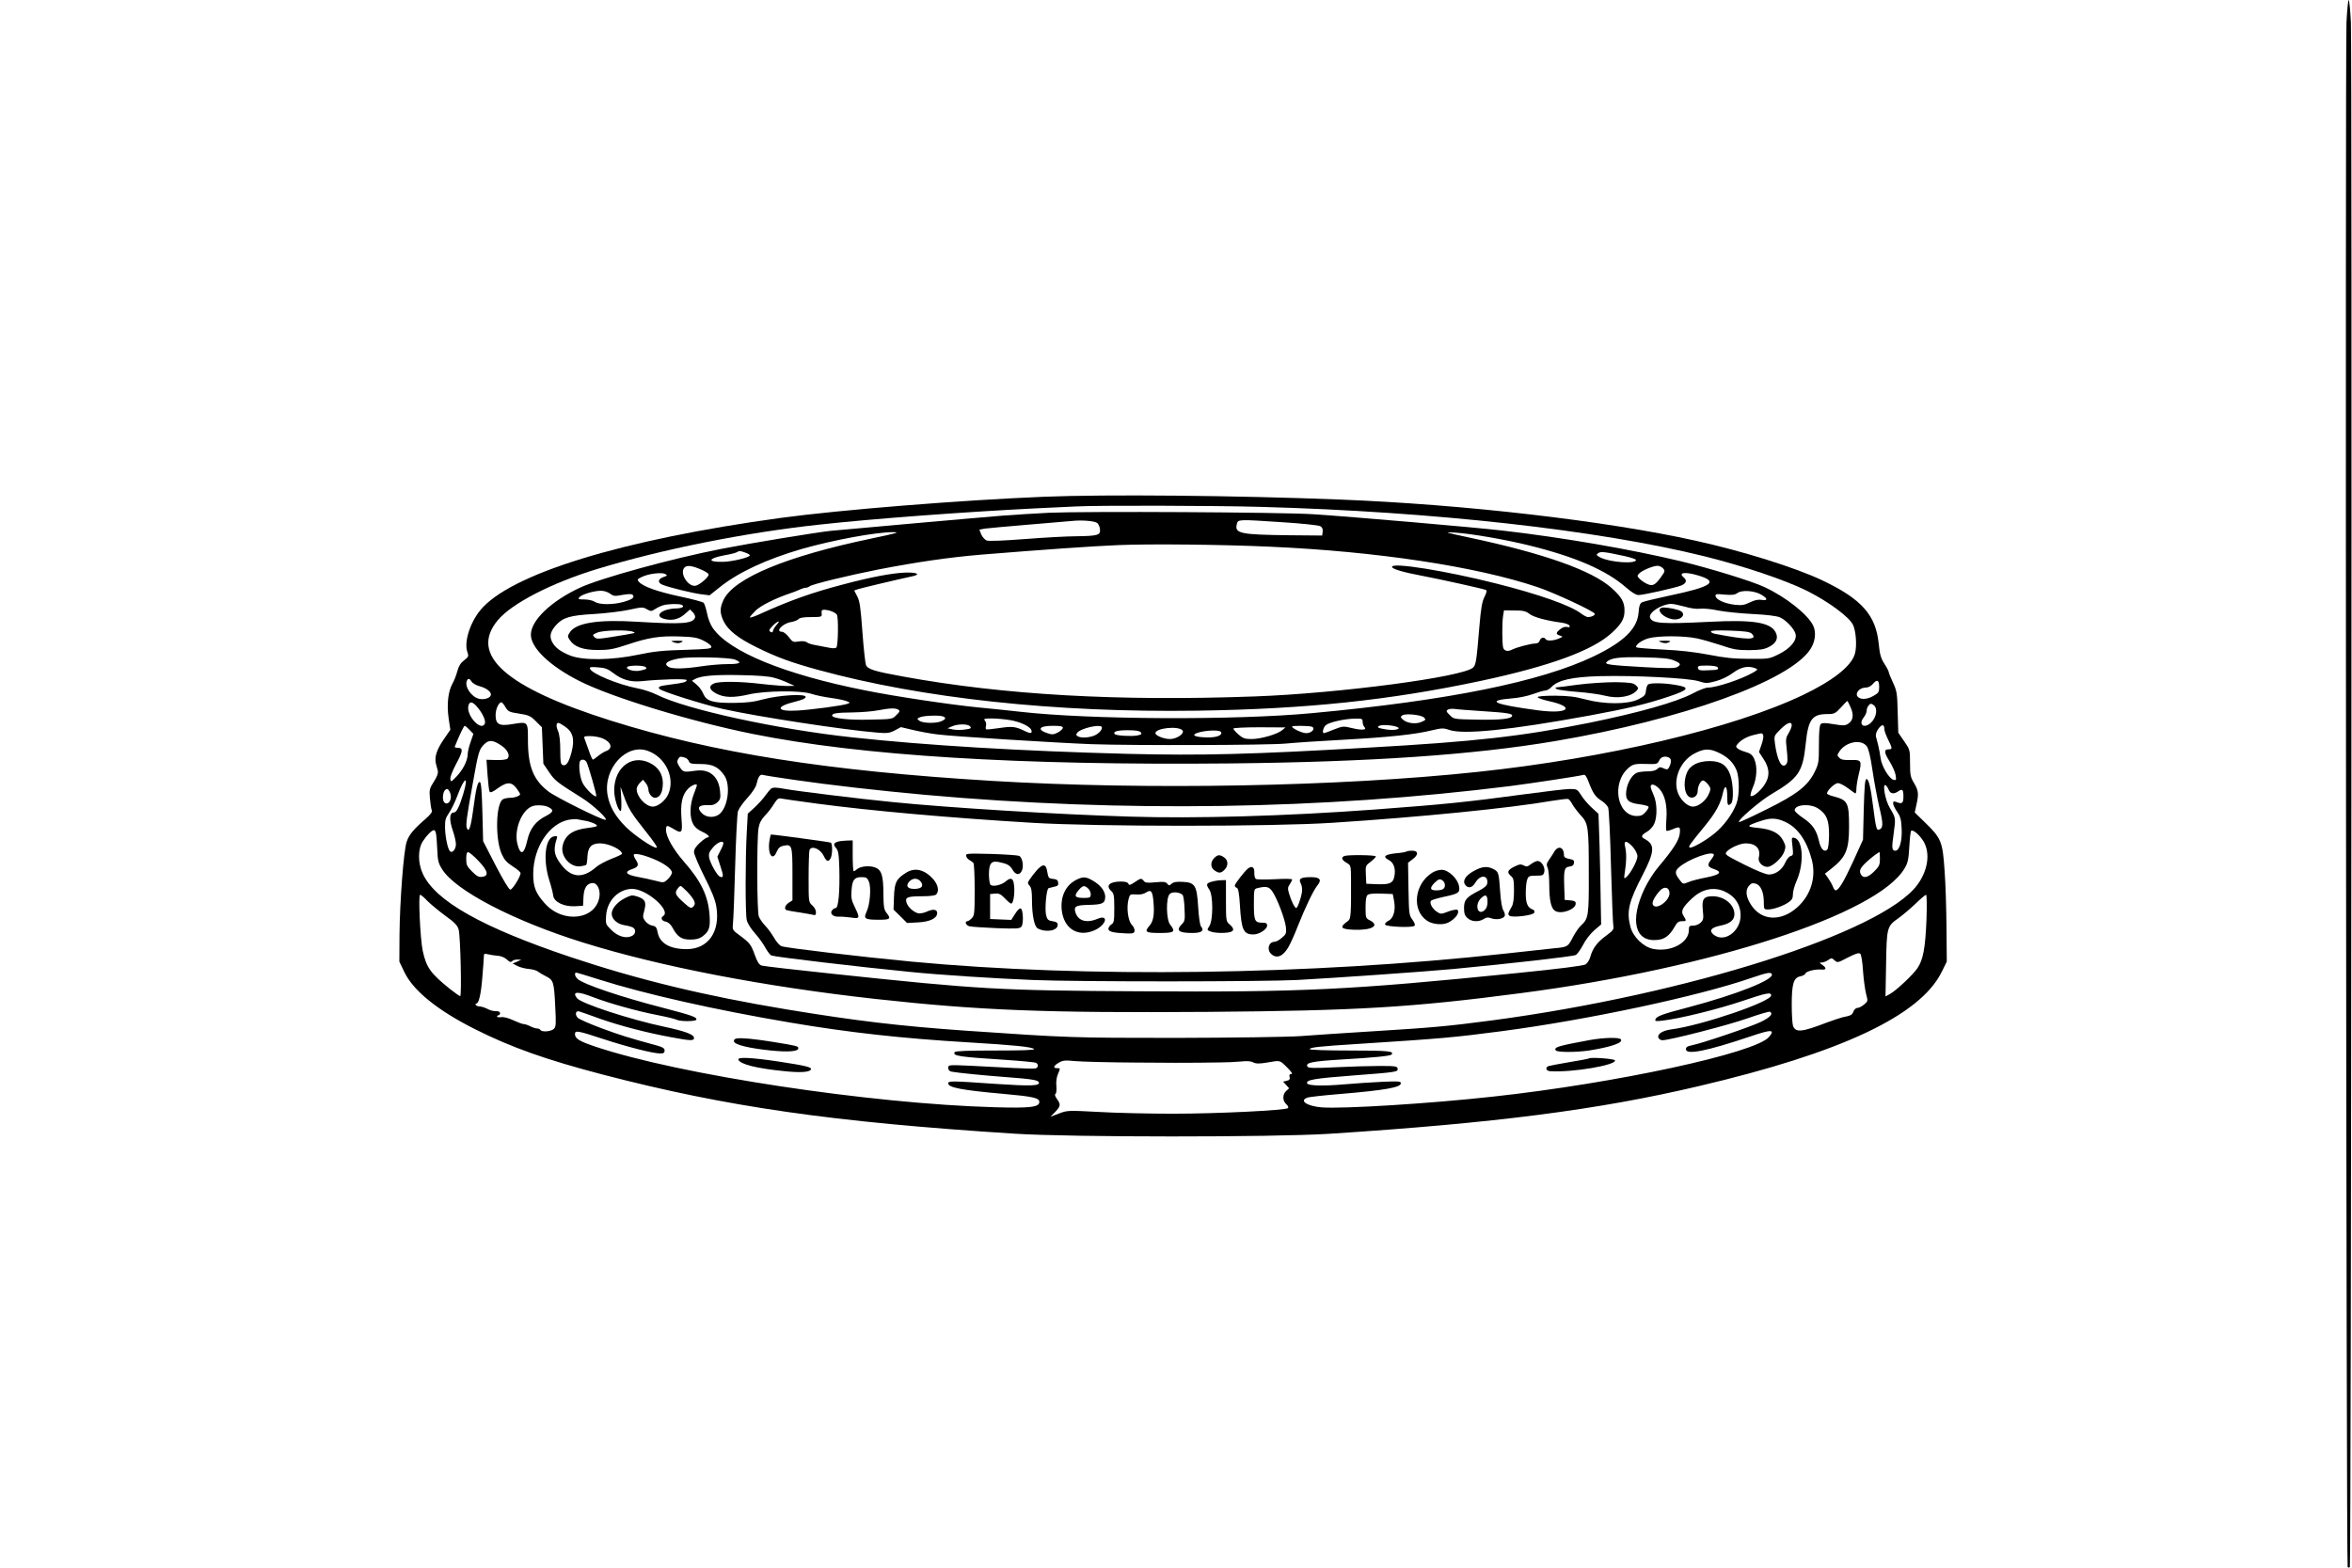
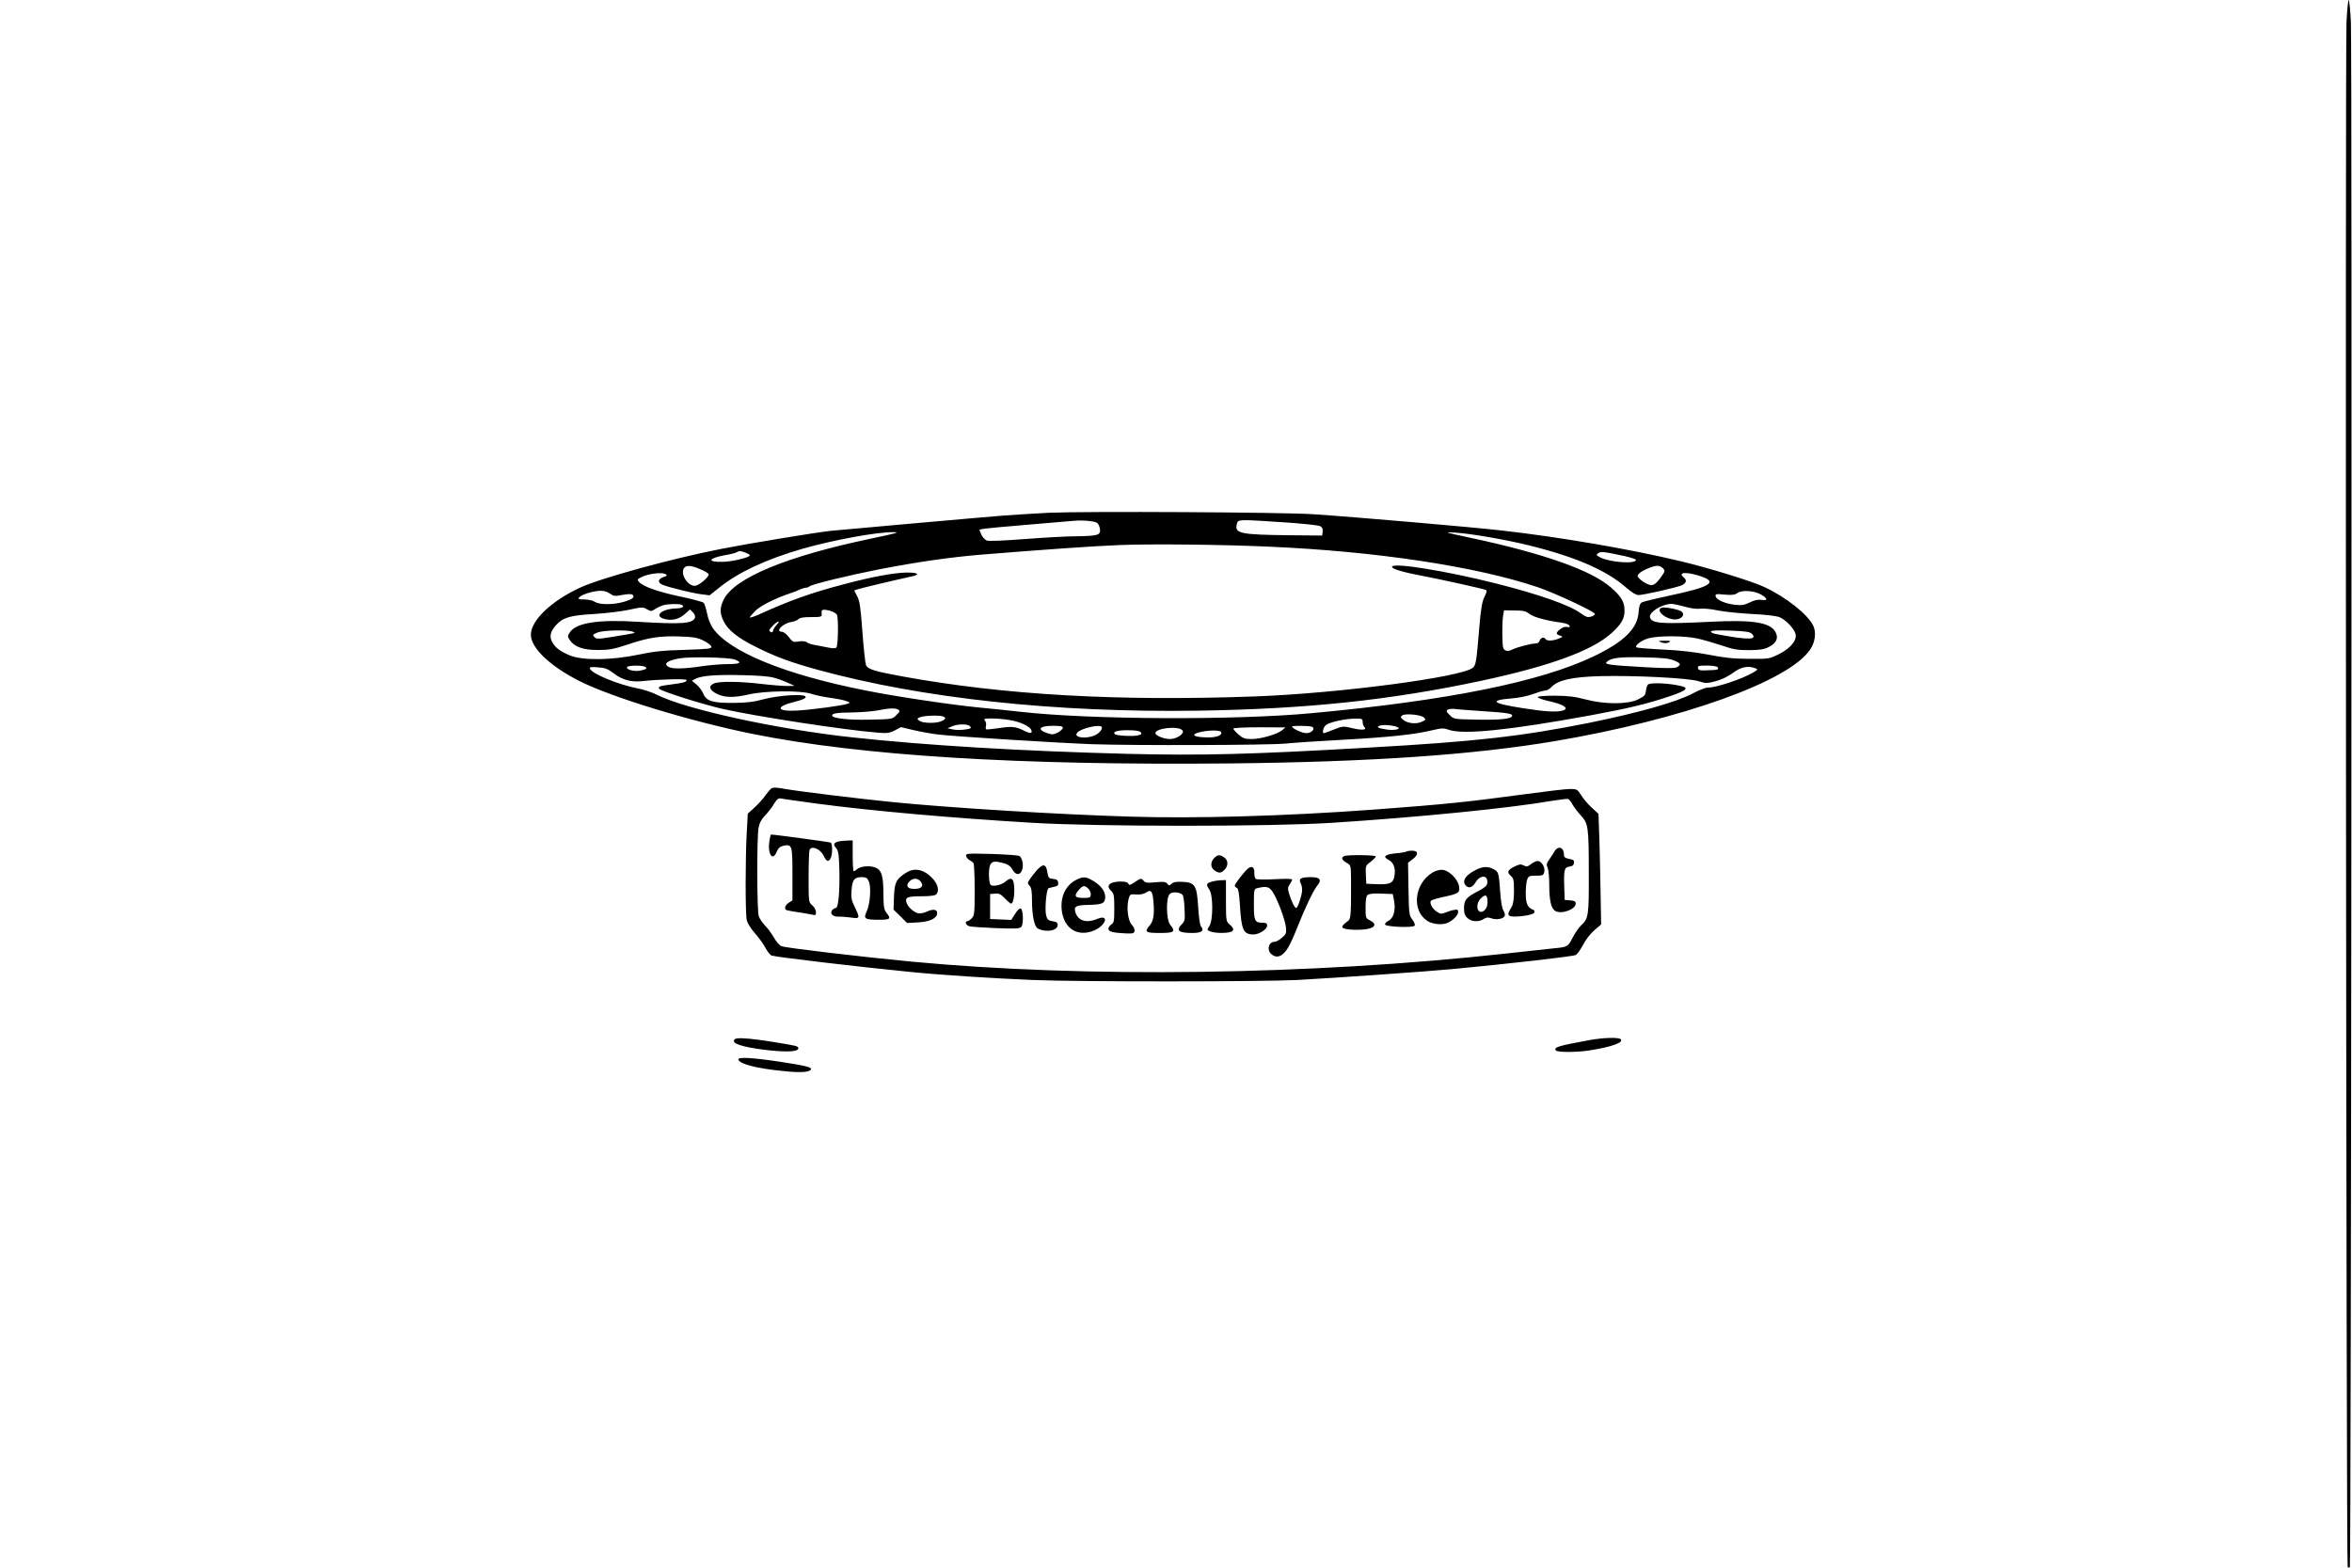
<svg xmlns="http://www.w3.org/2000/svg" version="1.0" width="1200pt" height="800pt" viewBox="0 0 1600 1067" preserveAspectRatio="xMidYMid meet">
  <g transform="translate(0,1067) scale(0.1,-0.1)" fill="#000000" stroke="none">
    <path d="M15965 10518 c-9 -210 -2 -10505 8 -10514 4 -4 10 -4 15 0 9 9 16 10304 7 10514 -4 83 -11 152 -15 152 -4 0 -11 -69 -15 -152z" />
-     <path d="M7102 7289 c-567 -23 -1387 -89 -1792 -144 -1082 -148 -1842 -382 -2044 -628 -71 -87 -112 -218 -88 -285 10 -28 8 -33 -22 -56 -23 -17 -37 -39 -46 -73 -7 -26 -21 -64 -32 -83 -31 -54 -41 -142 -28 -236 l12 -81 -46 -67 c-47 -69 -63 -118 -52 -164 4 -15 10 -37 13 -49 3 -15 -5 -39 -27 -73 -30 -47 -32 -56 -27 -113 3 -34 8 -70 12 -80 6 -13 -5 -28 -41 -60 -82 -71 -113 -108 -129 -156 -21 -61 -47 -408 -49 -636 l-1 -180 33 -69 c61 -129 227 -263 486 -393 243 -122 483 -207 866 -307 845 -220 1561 -323 2800 -402 384 -25 1757 -25 2140 -1 1132 73 1832 163 2515 324 973 228 1510 481 1656 779 l34 69 -2 230 c-1 126 -6 302 -13 390 -13 195 -23 220 -129 323 l-74 72 11 51 c17 74 15 97 -15 148 -25 41 -28 55 -28 137 0 90 -1 92 -40 149 l-40 58 -4 140 c-3 129 -6 145 -32 201 -16 34 -29 66 -29 72 0 5 -13 31 -30 57 -24 38 -31 64 -38 135 -20 196 -115 304 -384 432 -183 87 -541 199 -863 270 -613 136 -1576 247 -2420 280 -705 28 -1594 36 -2013 19z m1478 -69 c1170 -32 2291 -157 3015 -336 266 -66 552 -162 700 -236 145 -73 282 -174 311 -229 21 -41 29 -145 14 -198 -22 -83 -148 -183 -353 -281 -472 -226 -1337 -431 -2217 -524 -938 -100 -2255 -124 -3300 -61 -1125 68 -1896 190 -2595 410 -718 226 -968 448 -769 685 96 114 365 252 671 346 447 136 1008 248 1513 303 372 41 981 86 1475 111 121 6 245 12 275 13 145 8 944 6 1260 -3z m-5373 -1190 c7 -10 30 -24 52 -30 51 -13 86 -42 78 -63 -7 -20 -48 -31 -80 -23 -51 12 -99 82 -83 121 7 20 19 19 33 -5z m9578 -36 c0 -34 -4 -41 -40 -61 -45 -26 -93 -26 -109 -1 -14 24 18 58 56 58 18 0 36 9 50 25 29 34 43 27 43 -21z m-194 -139 c23 -52 17 -89 -17 -111 -20 -13 -33 -14 -98 -3 -61 10 -79 10 -89 0 -8 -8 -12 -51 -12 -139 0 -119 -2 -131 -28 -184 -47 -96 -120 -154 -329 -257 -100 -50 -184 -89 -187 -86 -11 12 141 142 221 190 185 109 213 150 233 341 17 168 43 204 149 204 46 0 53 4 90 44 23 25 42 45 44 45 2 1 12 -19 23 -44z m-9346 3 c37 -43 59 -93 52 -112 -23 -59 -129 55 -112 121 8 32 28 29 60 -9z m192 -1 c18 -30 26 -34 93 -44 66 -10 78 -16 114 -52 l41 -41 5 -124 5 -124 40 -59 c39 -57 52 -67 221 -173 76 -47 185 -149 161 -150 -27 0 -336 153 -389 194 -101 78 -138 170 -138 348 0 128 1 127 -103 110 -92 -16 -117 -3 -117 61 0 40 21 87 40 87 4 0 17 -15 27 -33z m9309 15 c31 -21 22 -84 -17 -121 -46 -43 -88 -14 -50 35 12 15 21 36 21 48 0 20 17 46 30 46 3 0 10 -4 16 -8z m-8904 -147 c55 -37 67 -87 45 -174 -19 -72 -37 -97 -61 -88 -13 5 -16 24 -16 100 0 62 -5 107 -15 131 -15 34 -13 56 3 56 4 0 24 -11 44 -25z m8348 8 c0 -10 -10 -34 -21 -53 -19 -30 -21 -43 -14 -100 9 -84 8 -101 -5 -114 -29 -29 -59 31 -74 142 -7 54 -7 54 37 98 46 46 77 57 77 27z m630 -25 c0 -11 11 -42 25 -70 30 -60 31 -68 6 -68 -35 0 -34 -20 4 -81 20 -32 39 -75 42 -95 5 -32 4 -36 -13 -32 -29 5 -82 92 -89 146 -3 26 -11 65 -16 87 -6 22 -13 50 -16 62 -3 14 3 34 17 53 23 32 40 32 40 -2z m-9628 -5 l27 -28 -19 -55 c-11 -30 -20 -68 -20 -85 -1 -43 -32 -104 -76 -150 -36 -38 -39 -39 -42 -17 -2 13 14 54 37 98 49 90 52 114 15 114 -14 0 -24 4 -22 8 33 82 62 142 68 142 3 0 18 -12 32 -27z m8804 -38 c3 -8 -2 -37 -12 -64 l-17 -49 31 -48 c44 -65 44 -124 2 -182 -31 -43 -73 -76 -89 -70 -5 1 1 28 14 58 29 65 32 147 9 196 -12 26 -26 37 -58 46 -22 6 -47 17 -55 24 -13 12 -12 16 5 35 24 26 62 47 111 58 53 13 53 13 59 -4z m-7899 -20 c60 -25 73 -68 27 -86 -15 -5 -40 -21 -56 -34 -16 -14 -33 -25 -36 -25 -4 0 -17 28 -28 63 -12 34 -25 70 -29 80 -6 15 -1 17 39 17 26 0 63 -7 83 -15z m-684 -52 c40 -28 57 -67 38 -86 -7 -7 -38 -11 -77 -10 l-66 2 7 -102 c4 -56 10 -108 14 -115 5 -9 21 -3 56 23 69 49 99 45 139 -17 17 -26 17 -27 -3 -37 -11 -6 -34 -11 -51 -11 -17 0 -40 -4 -50 -10 -48 -26 -54 -266 -10 -369 19 -43 34 -60 77 -88 29 -18 53 -39 53 -46 -1 -24 -55 -112 -70 -112 -9 0 -47 63 -100 165 l-85 165 -5 199 c-4 142 -8 201 -17 203 -15 5 -26 -41 -46 -191 -16 -119 -30 -157 -43 -121 -8 20 -1 74 41 305 38 215 43 229 76 263 34 34 61 32 122 -10z m9288 -3 c12 -17 25 -71 38 -160 11 -75 32 -189 47 -254 28 -116 27 -143 -3 -153 -16 -6 -21 17 -38 148 -18 144 -32 202 -48 196 -9 -2 -13 -62 -17 -208 l-5 -204 -68 -150 c-64 -139 -98 -195 -119 -195 -5 0 -13 12 -18 26 -6 15 -20 40 -32 57 l-22 31 39 30 c104 81 125 131 125 290 0 164 -9 181 -107 206 -24 6 -43 15 -43 20 0 20 53 70 74 70 13 0 44 -16 69 -35 25 -19 48 -35 51 -35 3 0 6 14 6 31 0 17 7 62 16 99 23 93 19 100 -55 97 -45 -1 -64 2 -77 15 -16 16 -16 18 0 43 44 67 150 87 187 35z m-8294 -31 c120 -44 185 -182 139 -292 -18 -44 -71 -87 -105 -87 -49 0 -111 66 -111 120 0 11 10 30 22 42 l21 21 19 -23 c10 -12 18 -33 18 -45 0 -25 24 -55 44 -55 29 0 49 28 53 77 7 64 -17 116 -66 148 -128 83 -264 -8 -264 -175 0 -54 27 -140 44 -140 5 0 6 37 4 83 l-5 82 24 -66 c28 -79 52 -118 140 -228 69 -87 92 -121 80 -121 -26 0 -150 85 -205 139 -74 73 -113 141 -127 219 -32 180 129 356 275 301z m7288 -13 c59 -28 98 -66 119 -118 21 -50 21 -175 -1 -230 -27 -70 -86 -150 -148 -200 -65 -53 -160 -106 -171 -96 -7 8 2 21 106 148 72 88 106 150 121 221 14 65 31 51 30 -25 0 -57 5 -66 27 -44 18 18 14 135 -6 193 -23 67 -65 95 -140 95 -79 0 -136 -29 -156 -81 -29 -71 -14 -159 27 -167 25 -5 47 16 47 44 0 35 22 75 38 72 8 -2 24 -15 34 -29 18 -24 18 -29 5 -60 -19 -47 -71 -89 -109 -89 -40 0 -93 53 -107 107 -26 94 27 208 118 255 65 34 101 35 166 4z m-7038 -32 c12 -3 25 -15 28 -25 6 -16 17 -19 79 -19 83 0 123 -20 163 -79 45 -67 23 -222 -38 -265 -35 -24 -85 -20 -114 8 -41 41 -23 60 52 56 21 -1 39 6 54 21 19 19 21 29 16 77 -10 97 -71 149 -162 137 -87 -12 -88 -11 -112 24 -17 25 -20 38 -12 52 11 21 14 22 46 13z m6702 -3 c14 -9 10 -42 -7 -69 -7 -10 -14 -11 -35 -1 -21 10 -29 9 -42 -5 -11 -10 -33 -16 -65 -16 -27 0 -60 -4 -73 -9 -33 -13 -66 -68 -73 -124 -8 -60 13 -82 90 -91 30 -4 58 -11 61 -16 3 -5 -5 -21 -19 -36 -17 -21 -32 -28 -60 -28 -136 0 -175 227 -56 328 32 27 44 29 141 26 50 -1 56 1 67 24 12 27 44 34 71 17z m-7370 -28 c13 -26 71 -227 66 -232 -11 -10 -75 53 -94 92 -20 42 -29 135 -14 150 12 12 32 7 42 -10z m1421 -122 c234 -34 565 -72 885 -101 1346 -121 2700 -100 3980 60 160 21 465 67 497 76 12 4 21 -9 37 -51 28 -74 46 -100 88 -126 19 -12 39 -33 44 -46 5 -14 14 -194 19 -401 6 -208 13 -389 16 -404 5 -23 -2 -32 -51 -68 -61 -45 -89 -84 -106 -143 -5 -20 -20 -43 -32 -51 -14 -9 -179 -30 -477 -60 -1126 -114 -1451 -130 -2555 -123 -955 5 -1092 13 -2080 118 -258 27 -481 53 -494 57 -17 5 -29 23 -46 69 -27 75 -34 84 -102 135 -51 37 -52 39 -48 81 3 23 10 197 15 387 5 190 14 360 19 378 6 18 35 60 65 92 32 35 57 73 61 92 11 50 24 70 43 64 9 -3 109 -19 222 -35z m-2260 -94 c-27 -89 -46 -127 -64 -127 -31 0 -33 -50 -6 -127 11 -32 20 -72 20 -89 0 -32 -22 -60 -38 -50 -16 10 -34 92 -36 159 -1 55 3 69 27 104 16 23 41 75 57 117 49 132 79 142 40 13z m1590 58 c0 -2 -10 -30 -22 -62 -27 -71 -29 -155 -4 -201 11 -22 33 -40 62 -53 40 -18 59 -39 34 -39 -5 0 -28 -16 -50 -36 -27 -25 -40 -45 -40 -63 0 -14 31 -89 70 -166 51 -101 74 -158 82 -205 28 -171 -55 -290 -202 -290 -114 0 -183 40 -197 113 -7 36 -13 43 -37 47 -16 3 -37 16 -48 31 -17 23 -18 30 -6 72 15 58 6 77 -47 95 -34 11 -43 10 -81 -9 -54 -26 -94 -72 -94 -108 0 -36 37 -70 86 -78 21 -3 47 -10 57 -15 25 -13 21 -47 -7 -59 -40 -19 -95 -2 -139 42 -38 38 -39 40 -35 98 7 102 85 181 178 181 98 0 268 -149 210 -185 -19 -12 -10 -33 18 -38 18 -4 33 -18 46 -41 33 -62 61 -81 121 -81 39 0 61 6 82 21 46 34 55 60 49 145 -9 130 -57 231 -174 364 -72 82 -122 170 -122 214 0 36 4 37 48 11 60 -37 65 -31 57 68 -8 105 5 163 45 204 24 24 60 38 60 23z m6550 -25 c37 -40 54 -114 47 -206 -3 -40 -3 -75 0 -78 3 -3 21 1 40 9 52 22 56 20 51 -29 -6 -47 -43 -105 -149 -231 -28 -33 -68 -96 -89 -140 -105 -219 -68 -370 88 -352 49 5 82 31 115 89 16 30 27 38 49 38 33 0 33 2 12 36 -21 32 -9 57 57 119 67 63 143 80 217 50 74 -32 114 -90 114 -166 0 -108 -111 -188 -183 -131 -34 28 -19 49 46 62 65 13 95 38 95 78 0 65 -69 122 -148 122 -62 0 -75 -20 -67 -96 6 -55 4 -65 -14 -83 -12 -12 -34 -21 -51 -21 -27 0 -30 -3 -30 -30 0 -88 -125 -153 -245 -128 -66 14 -136 83 -153 151 -27 104 -11 170 83 351 83 161 86 208 14 246 -27 15 -24 25 16 49 21 12 42 36 50 56 21 49 19 141 -5 194 -11 24 -20 49 -20 57 0 24 31 16 60 -16z m1560 -6 c11 -27 36 -31 66 -9 27 18 34 11 34 -36 0 -45 -9 -53 -44 -39 -22 8 -26 7 -26 -8 0 -10 12 -35 27 -57 23 -33 28 -53 31 -116 4 -83 -15 -149 -43 -149 -24 0 -26 17 -11 120 14 103 14 103 -27 172 -31 51 -52 168 -28 154 7 -5 16 -19 21 -32z m-9789 -21 c13 -35 -3 -76 -29 -71 -33 6 -24 98 9 98 5 0 14 -12 20 -27z m668 -96 c40 -20 35 -34 -17 -61 -69 -35 -108 -85 -126 -164 -22 -98 -46 -108 -67 -29 -26 96 27 233 101 260 27 10 85 7 109 -6z m8641 -10 c58 -38 74 -79 74 -180 -1 -54 -5 -92 -13 -100 -20 -20 -44 5 -56 60 -17 74 -44 113 -108 156 -31 21 -57 44 -57 52 0 40 107 48 160 12z m-8397 -82 c45 -7 87 -25 87 -36 0 -4 -28 -10 -62 -14 -104 -12 -156 -49 -172 -122 -16 -71 53 -149 123 -139 18 3 36 7 38 10 3 3 7 29 8 58 4 64 28 88 86 88 58 0 149 -43 149 -71 0 -4 -32 -19 -71 -34 -39 -15 -85 -40 -103 -55 -99 -87 -181 -75 -256 38 -32 48 -36 86 -15 150 7 21 5 23 -16 20 -61 -8 -78 -155 -35 -295 14 -43 26 -91 28 -108 4 -43 72 -77 148 -73 l55 3 3 60 c3 63 24 94 64 95 29 0 51 -45 45 -90 -21 -159 -245 -190 -371 -50 -64 71 -81 115 -80 205 2 180 109 340 243 366 20 3 43 5 51 4 8 -2 32 -6 53 -10z m8173 -9 c85 -39 147 -129 181 -259 30 -119 -7 -239 -99 -322 -110 -99 -243 -93 -313 14 -36 53 -42 100 -18 130 16 19 25 23 47 17 34 -9 56 -57 56 -126 0 -48 1 -50 29 -50 37 0 104 24 141 50 22 16 28 28 28 53 -1 17 11 61 27 96 51 120 41 278 -19 289 -17 4 -18 -1 -11 -58 6 -56 5 -62 -12 -66 -11 -3 -28 -23 -37 -45 -21 -48 -66 -81 -111 -81 -21 0 -81 24 -169 68 -131 66 -134 69 -118 88 24 26 91 56 129 56 69 0 104 -37 89 -95 -8 -31 23 -65 59 -65 33 0 101 62 115 106 10 29 9 40 -8 72 -26 52 -79 78 -170 87 -84 8 -82 14 13 46 69 24 111 23 171 -5z m-9182 -78 c3 -13 7 -62 9 -110 3 -75 7 -93 33 -134 89 -145 490 -353 959 -499 525 -164 1233 -300 1990 -384 708 -78 1157 -96 2260 -88 1018 8 1388 30 2135 128 1295 169 2425 537 2608 849 22 37 27 60 32 147 3 56 9 105 12 108 12 12 59 -28 85 -72 47 -80 30 -197 -42 -295 -238 -324 -1559 -745 -2895 -923 -303 -40 -403 -49 -825 -75 -176 -11 -392 -25 -480 -32 -92 -6 -450 -11 -845 -12 -704 0 -734 1 -1430 49 -455 32 -748 67 -1220 145 -560 93 -1009 202 -1470 356 -601 202 -919 381 -1005 566 -35 76 -35 170 1 224 27 41 60 74 75 74 5 0 11 -10 13 -22z m1956 -68 c0 -6 -9 -29 -21 -51 l-20 -40 21 -65 c22 -66 22 -81 -3 -71 -20 8 -67 92 -74 131 -4 27 1 39 27 69 30 35 70 50 70 27z m6189 -25 c18 -21 31 -47 31 -63 0 -30 -48 -119 -76 -142 -16 -14 -17 -12 -9 40 11 68 11 125 1 168 -12 44 12 43 53 -3z m-7855 -95 c65 -68 72 -103 23 -108 -22 -3 -37 6 -67 36 -35 35 -40 45 -40 86 0 32 4 46 13 46 8 0 40 -27 71 -60z m9536 14 c0 -40 -5 -51 -39 -85 -43 -43 -75 -50 -91 -19 -13 24 -4 44 42 86 30 28 78 64 85 64 2 0 3 -21 3 -46z m-8346 0 c72 -29 126 -69 126 -93 0 -9 -12 -29 -27 -44 -28 -26 -29 -26 -83 -12 -30 8 -86 20 -125 27 -79 15 -92 34 -36 53 42 14 48 28 27 60 -9 13 -16 29 -16 36 0 15 59 4 134 -27z m7216 27 c0 -4 -9 -20 -21 -35 -26 -33 -21 -47 22 -61 59 -20 43 -38 -52 -57 -48 -9 -103 -23 -123 -32 -36 -15 -36 -15 -61 18 -31 41 -31 57 -2 83 62 56 237 119 237 84z m-6988 -248 c49 -52 63 -80 47 -99 -17 -20 -24 -18 -69 23 -55 49 -63 65 -44 91 8 12 18 22 23 22 4 0 23 -17 43 -37z m6686 -7 c7 -55 -96 -128 -114 -81 -6 16 14 54 49 93 29 31 61 25 65 -12z m-8453 -57 c22 -22 77 -68 122 -101 68 -49 84 -67 92 -97 12 -48 21 -451 10 -451 -4 0 -34 21 -66 46 -136 109 -164 148 -189 263 -17 82 -31 381 -18 381 6 0 28 -18 49 -41z m10202 -126 c-8 -197 -23 -276 -62 -333 -34 -49 -147 -154 -188 -176 l-29 -16 4 219 c4 250 6 259 83 313 27 19 79 63 115 97 36 35 69 63 74 63 5 0 6 -69 3 -167z m-432 -351 c4 -59 14 -129 21 -157 13 -49 13 -50 -14 -72 -15 -13 -35 -23 -45 -23 -10 0 -22 -11 -27 -24 -9 -24 -16 -28 -75 -40 -16 -4 -64 -20 -105 -35 -171 -66 -213 -70 -231 -24 -5 13 -9 78 -9 144 0 142 12 184 58 194 17 3 33 12 35 19 6 16 69 31 110 27 33 -3 35 11 5 32 -22 15 -22 16 -3 16 11 1 31 8 43 17 22 15 25 15 43 -2 20 -18 22 -17 91 19 51 26 75 34 84 26 7 -6 15 -52 19 -117z m-9292 103 c23 -1 47 -11 63 -25 19 -18 27 -21 36 -12 7 7 23 12 38 11 l25 -1 -29 -13 -30 -13 33 -17 c18 -9 53 -18 78 -20 24 -2 52 -10 60 -17 9 -7 34 -22 56 -33 51 -25 55 -39 63 -210 6 -116 5 -133 -10 -148 -19 -18 -81 -23 -91 -7 -3 6 -14 10 -23 10 -9 0 -30 7 -46 15 -15 8 -36 15 -45 15 -9 0 -41 12 -71 26 -32 15 -66 24 -82 21 -16 -2 -28 0 -28 5 0 4 5 8 10 8 6 0 10 6 10 14 0 10 -10 14 -28 14 -15 -1 -42 6 -59 16 -18 9 -41 16 -52 16 -11 0 -23 5 -26 10 -3 6 -2 10 4 10 17 0 32 65 41 182 5 62 10 124 10 137 0 21 3 22 28 16 15 -4 44 -8 65 -10z m689 -161 c311 -99 790 -207 1298 -293 406 -69 769 -109 1225 -136 299 -18 424 -30 439 -45 7 -7 -78 -10 -261 -10 -189 0 -274 -3 -279 -11 -16 -26 28 -32 351 -53 105 -7 196 -16 203 -20 18 -11 15 -33 -5 -38 -10 -2 -76 -1 -148 3 -71 4 -201 11 -287 15 -157 7 -158 7 -158 -14 0 -14 8 -23 23 -26 43 -8 223 -26 372 -37 173 -13 217 -20 222 -36 8 -24 -57 -26 -297 -10 -300 21 -320 21 -320 3 0 -28 93 -46 375 -71 204 -18 245 -28 245 -55 0 -36 -65 -43 -305 -36 -848 24 -2141 220 -2715 412 -110 37 -140 55 -140 86 0 27 20 23 190 -33 165 -54 341 -99 390 -99 23 0 30 4 30 20 0 15 -12 23 -52 34 -195 53 -248 70 -376 117 -78 29 -151 61 -162 71 -22 21 -16 52 9 44 9 -2 73 -25 142 -50 137 -48 316 -95 486 -126 129 -24 153 -25 153 -5 0 24 -55 45 -203 77 -236 50 -568 159 -594 195 -34 45 3 48 108 7 111 -43 305 -97 446 -124 57 -11 113 -25 123 -30 24 -13 127 -13 135 -1 10 17 -28 30 -227 82 -281 72 -541 160 -580 196 -19 17 -24 43 -9 43 5 0 74 -21 153 -46z m7982 37 c23 -36 -235 -139 -568 -227 -180 -47 -217 -61 -224 -83 -4 -12 6 -13 53 -7 113 13 372 77 533 131 171 58 202 64 202 40 0 -43 -472 -204 -678 -231 -61 -8 -99 -32 -89 -57 4 -10 16 -17 27 -17 48 0 446 102 579 149 79 28 148 48 153 45 23 -15 2 -38 -64 -70 -74 -35 -402 -146 -470 -159 -28 -5 -38 -12 -38 -26 0 -41 139 -14 439 87 144 49 170 48 126 -4 -92 -109 -1042 -315 -1880 -406 -426 -47 -1020 -84 -1163 -73 -99 8 -156 45 -99 66 12 5 112 16 222 25 310 26 415 45 415 73 0 14 -15 15 -127 10 -71 -3 -185 -11 -255 -17 -150 -13 -250 -10 -256 7 -7 23 48 33 311 53 301 23 310 24 305 48 -3 15 -18 17 -123 17 -66 0 -201 -4 -301 -9 -145 -7 -183 -6 -189 4 -17 27 26 36 232 49 223 13 329 24 339 33 23 24 -23 28 -282 28 -157 0 -274 4 -274 9 0 12 56 19 330 36 577 37 650 44 972 86 587 77 1342 238 1703 363 106 36 131 41 139 27z m-4321 -603 c188 -2 378 -2 422 -1 44 1 112 2 150 2 39 0 99 3 134 6 43 5 71 3 87 -6 18 -9 39 -10 93 -1 93 16 85 18 137 -33 31 -31 40 -45 28 -45 -11 0 -15 -6 -11 -20 4 -15 -1 -22 -20 -26 l-24 -6 21 -23 20 -22 -20 -18 c-26 -23 -26 -67 0 -90 12 -10 17 -22 12 -27 -15 -15 -478 -38 -782 -38 -162 0 -390 5 -507 12 -209 11 -212 11 -270 -11 l-58 -22 33 33 c37 40 39 50 12 88 -13 18 -17 31 -10 35 6 4 8 27 6 53 -3 27 1 60 10 80 18 43 18 42 -6 42 -29 0 -24 16 12 37 28 16 43 18 111 11 43 -4 233 -9 420 -10z" />
    <path d="M7135 7180 c-99 -5 -243 -14 -320 -20 -142 -11 -1082 -95 -1165 -103 -101 -11 -552 -85 -745 -123 -338 -66 -824 -200 -961 -264 -196 -91 -334 -223 -334 -320 0 -90 130 -214 330 -315 219 -111 757 -275 1178 -360 740 -149 1806 -215 3252 -201 953 10 1653 58 2210 152 867 147 1593 408 1736 624 34 51 42 116 20 162 -37 76 -182 192 -331 262 -81 39 -381 131 -570 176 -342 82 -812 163 -1215 209 -190 22 -1010 93 -1285 111 -210 14 -1553 21 -1800 10z m331 -71 c8 -9 16 -28 17 -44 3 -37 -16 -43 -163 -45 -63 0 -221 -9 -350 -19 -141 -11 -244 -15 -258 -10 -13 5 -29 24 -37 41 l-13 33 36 7 c20 3 154 15 297 27 143 12 276 23 295 25 71 8 160 0 176 -15z m1268 6 c125 -8 236 -20 247 -26 14 -7 19 -19 17 -37 l-3 -27 -225 2 c-335 4 -372 12 -356 76 8 33 4 33 320 12z m-2805 -110 c-580 -121 -936 -269 -1008 -418 -26 -55 -26 -89 0 -144 30 -62 98 -116 224 -178 137 -68 236 -104 422 -155 706 -193 1610 -291 2578 -277 740 11 1310 71 1930 203 468 100 760 206 891 327 66 60 87 98 86 153 0 57 -22 93 -88 152 -133 119 -459 235 -967 343 -173 37 -178 39 -98 34 109 -7 341 -47 499 -86 318 -78 531 -170 665 -288 38 -33 67 -51 84 -51 34 0 250 49 291 65 35 15 41 35 17 55 -40 33 8 40 96 14 146 -43 98 -77 -198 -139 -89 -19 -171 -39 -181 -44 -15 -8 -21 -24 -24 -68 -8 -111 -98 -200 -303 -299 -362 -174 -993 -302 -1921 -388 -522 -49 -1509 -44 -1979 9 -71 8 -202 22 -290 30 -191 19 -562 74 -770 116 -550 109 -924 263 -1037 424 -16 23 -33 66 -39 100 -7 33 -17 65 -23 72 -6 6 -78 26 -161 43 -150 32 -250 67 -279 99 -15 16 -13 19 21 35 46 22 134 32 158 19 15 -9 14 -12 -14 -21 -38 -14 -40 -39 -3 -53 46 -18 204 -57 263 -64 l55 -7 69 55 c127 102 319 191 560 261 211 60 500 114 620 114 50 0 27 -7 -146 -43z m2711 -56 c724 -32 1401 -134 1820 -275 116 -39 390 -167 390 -182 0 -11 -24 -22 -46 -22 -9 0 -30 11 -47 24 -72 55 -283 130 -580 205 -341 86 -707 145 -707 113 0 -15 76 -37 214 -63 107 -20 397 -84 424 -94 9 -3 7 -15 -8 -46 -17 -32 -25 -78 -36 -208 -19 -231 -23 -257 -43 -275 -70 -64 -912 -175 -1483 -196 -934 -34 -1708 10 -2393 135 -199 36 -244 50 -255 80 -5 14 -16 115 -24 225 -12 165 -18 208 -35 241 l-21 40 23 8 c19 7 255 63 370 88 63 13 38 28 -43 26 -88 -3 -234 -30 -418 -79 -219 -57 -374 -112 -584 -208 -32 -14 -58 -22 -58 -18 0 4 18 25 39 46 35 34 132 83 236 118 17 5 44 16 62 24 17 8 37 14 45 14 8 0 18 4 24 9 14 14 266 75 469 115 263 51 485 83 700 101 419 34 759 58 935 65 213 9 703 4 1030 -11z m-3571 -40 c17 -6 31 -14 31 -19 0 -14 -124 -44 -187 -44 -106 -2 -97 24 16 45 36 6 73 15 81 20 20 11 22 11 59 -2z m5989 -25 c39 -9 72 -20 72 -25 0 -29 -176 -17 -243 17 -28 15 -29 18 -14 29 18 13 42 10 185 -21z m-6284 -93 c25 -11 46 -25 46 -31 0 -18 -59 -69 -87 -76 -47 -12 -107 72 -83 116 14 26 51 24 124 -9z m6540 11 c15 -18 14 -21 -14 -60 -40 -56 -58 -64 -97 -45 -17 8 -39 24 -49 34 -17 18 -17 21 -1 37 20 20 94 51 123 51 11 1 28 -7 38 -17z m-7166 -172 c25 -18 33 -19 86 -9 38 7 62 7 68 1 17 -17 0 -31 -59 -48 -72 -21 -166 -21 -198 0 -13 9 -45 16 -71 16 -40 0 -45 2 -34 15 16 19 94 43 143 44 23 1 48 -7 65 -19z m7834 -7 c45 -26 47 -43 4 -36 -25 4 -48 -1 -81 -17 -39 -19 -56 -21 -103 -16 -67 8 -126 34 -130 58 -3 15 4 17 61 11 52 -4 69 -2 88 11 30 22 115 16 161 -11z m-7348 -69 c26 -10 8 -24 -32 -25 -102 -2 -159 -52 -82 -72 51 -13 97 -2 137 33 l36 32 20 -20 c11 -12 17 -27 14 -36 -16 -41 -89 -46 -390 -28 -269 17 -420 -7 -462 -72 -16 -24 -16 -28 -1 -51 31 -48 91 -69 191 -69 77 0 106 5 200 36 145 49 224 61 359 56 94 -3 121 -8 162 -29 27 -13 50 -31 52 -40 3 -14 -19 -17 -180 -22 -148 -4 -209 -10 -318 -33 -181 -38 -374 -40 -462 -6 -68 28 -103 54 -124 94 -19 38 -12 68 26 112 47 53 96 68 261 77 80 5 188 18 238 29 87 19 94 19 121 3 27 -15 30 -15 56 2 15 10 39 21 53 25 32 10 104 12 125 4z m6828 -13 c40 -12 82 -17 105 -14 22 3 76 -2 122 -12 45 -9 151 -20 234 -24 97 -5 165 -13 187 -23 41 -18 97 -77 106 -113 11 -43 -35 -98 -113 -137 -67 -33 -69 -33 -203 -32 -104 0 -168 7 -275 28 -95 18 -196 30 -313 35 -95 5 -176 12 -179 15 -13 12 32 47 80 61 66 19 240 19 332 0 38 -8 113 -30 165 -47 82 -28 108 -33 190 -33 78 1 102 5 137 23 50 26 64 61 42 101 -36 65 -155 84 -444 69 -329 -16 -394 -12 -409 28 -13 34 77 92 144 94 14 0 55 -9 92 -19z m-5805 -32 c15 -5 31 -16 35 -22 12 -18 9 -212 -3 -224 -6 -6 -25 -7 -52 -1 -23 4 -63 12 -89 17 -26 4 -54 13 -61 20 -9 7 -30 9 -55 5 -37 -6 -41 -4 -67 30 -15 20 -36 36 -46 36 -49 0 4 57 61 66 22 4 45 13 51 20 8 10 35 14 86 14 65 0 74 2 72 18 -1 9 -1 20 0 25 2 10 35 9 68 -4z m4749 -18 c30 -22 113 -45 218 -59 29 -4 51 -13 54 -21 3 -10 -1 -12 -17 -8 -13 3 -31 -3 -46 -15 -31 -24 -32 -35 -2 -44 21 -7 21 -8 -8 -20 -36 -16 -82 -18 -90 -4 -10 17 -33 11 -40 -10 -4 -13 -15 -20 -32 -20 -28 0 -126 -26 -155 -41 -31 -16 -55 -10 -62 14 -7 28 -8 171 0 217 l6 36 71 -1 c59 0 78 -4 103 -24z m-5123 -73 c-12 -13 -23 -31 -25 -40 -2 -13 -7 -15 -18 -8 -12 8 -10 14 15 40 33 34 59 42 28 8z m-978 -48 c22 -9 29 -7 -149 -36 -89 -14 -100 -14 -114 0 -14 14 -12 17 19 30 37 17 209 21 244 6z m7613 -13 c43 -44 -26 -44 -250 -1 -16 3 -28 10 -28 16 0 7 43 9 131 6 103 -4 133 -8 147 -21z m-6920 -176 c53 -21 37 -31 -50 -31 -46 0 -126 -7 -178 -15 -112 -17 -194 -19 -221 -5 -40 22 -13 44 73 59 73 13 335 7 376 -8z m6390 -6 c47 -19 52 -29 21 -46 -17 -8 -71 -8 -218 0 -247 14 -278 19 -260 36 28 27 85 35 249 31 127 -3 175 -7 208 -21z m-6999 -44 c16 -11 6 -17 -39 -26 -39 -7 -95 9 -85 25 8 12 105 13 124 1z m7296 -2 c11 -16 3 -19 -65 -21 -54 -3 -65 0 -68 15 -3 15 5 17 62 17 36 0 68 -5 71 -11z m-7514 -40 c59 -46 120 -63 195 -55 122 13 304 18 304 7 0 -13 -22 -19 -109 -30 -77 -10 -87 -14 -77 -29 9 -16 299 -107 431 -137 232 -52 832 -144 1050 -161 70 -6 85 -4 122 15 l41 22 85 -20 c47 -11 122 -25 168 -30 100 -13 809 -57 1044 -66 291 -10 1202 -7 1320 4 61 6 236 18 390 26 310 17 492 36 605 64 68 16 79 17 119 3 98 -33 408 -2 955 98 261 48 387 78 539 129 138 46 148 63 48 79 -79 14 -170 15 -188 4 -6 -4 -13 -23 -15 -42 -3 -31 -9 -38 -53 -60 -71 -35 -229 -35 -360 0 -71 19 -115 24 -207 25 -73 0 -117 -4 -117 -10 0 -5 33 -17 72 -26 191 -41 139 -91 -67 -64 -307 41 -364 67 -177 82 42 3 105 16 140 29 35 13 72 24 84 24 11 0 30 11 42 24 44 47 141 69 331 74 237 6 601 -13 669 -34 51 -16 58 -16 119 0 40 11 85 33 117 57 54 40 103 50 153 30 17 -6 15 -10 -16 -28 -77 -45 -250 -103 -309 -103 -15 0 -60 -17 -101 -39 -114 -60 -365 -131 -708 -201 -461 -92 -765 -127 -1510 -169 -796 -46 -1124 -54 -1625 -42 -732 19 -1377 58 -1875 112 -513 55 -1136 191 -1334 291 -32 16 -91 36 -131 43 -132 26 -312 100 -323 134 -4 11 7 13 54 9 48 -3 67 -10 105 -39z m1094 -32 c28 -7 70 -23 95 -35 l45 -20 -50 -1 c-27 0 -106 6 -175 14 -150 18 -290 19 -325 3 -38 -17 -31 -44 18 -69 53 -28 118 -29 222 -5 111 25 349 28 423 4 29 -10 89 -22 133 -28 45 -6 93 -16 107 -22 25 -9 26 -11 7 -18 -32 -12 -240 -40 -340 -46 -147 -9 -156 27 -14 61 48 12 69 22 69 32 0 23 -181 12 -290 -17 -64 -18 -113 -23 -200 -24 -144 -1 -186 12 -207 63 -8 20 -29 48 -46 62 l-31 26 22 12 c41 22 136 30 312 26 113 -2 193 -8 225 -18z m845 -217 c13 -8 11 -14 -13 -37 -27 -28 -28 -28 -180 -31 -145 -4 -257 9 -257 28 0 15 32 20 138 21 59 1 136 7 172 14 83 16 121 17 140 5z m3973 -10 c172 -11 210 -17 204 -33 -6 -20 -80 -28 -239 -25 -157 3 -158 3 -185 31 -24 23 -26 29 -13 37 8 5 29 7 45 5 17 -3 101 -9 188 -15z m-395 -44 c14 -14 12 -17 -19 -30 -40 -17 -101 -8 -128 19 -14 14 -14 17 -1 26 22 15 130 4 148 -15z m-3274 8 c23 -9 20 -19 -9 -32 -36 -17 -127 -15 -151 2 -18 14 -18 15 6 25 28 11 130 14 154 5z m456 -25 c68 -11 135 -42 145 -67 9 -24 -3 -27 -43 -8 -63 31 -85 34 -172 21 -47 -7 -88 -11 -92 -9 -3 2 -4 13 -1 24 3 11 0 27 -7 35 -11 13 -5 15 46 15 33 0 88 -5 124 -11z m2400 -12 c0 -13 5 -28 12 -35 20 -20 -14 -24 -82 -8 -62 15 -66 14 -125 -9 -34 -14 -65 -25 -68 -25 -14 0 -6 38 12 54 22 20 127 44 199 45 48 1 52 -1 52 -22z m-2671 -31 c10 -12 5 -16 -33 -21 -25 -4 -63 -4 -83 0 l-38 8 30 13 c40 18 110 18 124 0z m2910 -6 c24 -13 -25 -23 -77 -15 -58 9 -71 16 -46 26 21 9 100 2 123 -11z m-2279 -3 c0 -8 -15 -22 -33 -32 -29 -15 -39 -16 -70 -6 -76 25 -59 51 34 51 51 0 69 -3 69 -13z m263 7 c12 -13 -15 -46 -48 -60 -39 -16 -93 -18 -114 -5 -12 8 -12 12 -2 25 23 28 146 57 164 40z m1431 0 c28 -11 0 -44 -37 -44 -29 0 -97 32 -97 45 0 7 115 6 134 -1z m-881 -24 c20 -20 -36 -60 -84 -60 -41 0 -99 23 -99 40 0 34 153 51 183 20z m679 0 c-34 -28 -145 -60 -208 -60 -45 0 -59 5 -89 31 -19 17 -35 35 -35 40 0 5 79 9 178 9 l177 -1 -23 -19z m-962 -14 c9 -12 5 -16 -25 -22 -39 -7 -141 -1 -151 9 -17 17 15 27 85 27 56 0 82 -4 91 -14z m546 2 c13 -21 -28 -38 -90 -37 -72 1 -107 11 -86 24 36 22 164 32 176 13z" />
-     <path d="M4583 6298 c20 -7 35 -7 50 0 18 9 14 11 -28 11 -46 -1 -48 -1 -22 -11z" />
    <path d="M11303 6533 c-36 -14 12 -66 72 -77 69 -13 107 43 43 62 -46 14 -101 21 -115 15z" />
    <path d="M11303 6298 c20 -7 35 -7 50 0 18 9 14 11 -28 11 -46 -1 -48 -1 -22 -11z" />
-     <path d="M10735 6010 c-77 -10 -144 -19 -150 -19 -5 -1 -3 -6 6 -11 9 -5 72 -14 140 -19 68 -5 153 -17 188 -26 89 -23 182 -7 219 38 9 11 8 18 -9 33 -18 16 -38 19 -138 21 -64 0 -179 -7 -256 -17z" />
    <path d="M5244 5302 c-5 -4 -23 -25 -39 -47 -15 -22 -49 -59 -74 -82 l-45 -41 -7 -129 c-10 -184 -10 -552 0 -595 5 -22 28 -59 55 -89 25 -28 58 -73 72 -100 15 -27 34 -51 43 -53 39 -11 594 -77 941 -111 208 -21 568 -44 835 -55 309 -13 1563 -12 1800 0 257 14 874 57 1065 75 378 36 812 85 830 95 11 6 33 37 50 69 17 34 49 75 76 99 l47 40 -3 168 c-1 93 -5 263 -8 377 l-7 208 -46 42 c-25 23 -58 61 -72 85 -26 40 -29 42 -77 42 -27 0 -163 -16 -302 -35 -400 -54 -544 -69 -1028 -105 -613 -45 -1219 -62 -1665 -48 -494 15 -1228 60 -1615 99 -225 22 -644 74 -729 89 -65 12 -82 12 -97 2z m316 -102 c358 -48 907 -97 1460 -130 442 -27 1629 -27 2045 0 588 38 1203 99 1491 149 55 9 106 15 112 13 7 -2 19 -17 28 -34 9 -17 34 -50 56 -75 54 -57 57 -77 57 -401 1 -285 -2 -305 -54 -352 -15 -14 -40 -51 -56 -82 -31 -61 -35 -64 -124 -72 -33 -4 -181 -20 -330 -36 -1337 -147 -2858 -167 -4045 -55 -345 33 -854 93 -884 105 -13 4 -36 30 -51 57 -15 26 -42 64 -61 83 -18 19 -38 48 -43 63 -13 33 -14 526 -2 600 6 35 18 58 43 85 20 20 48 56 62 80 21 34 31 41 49 37 12 -3 123 -18 247 -35z" />
    <path d="M5235 4957 c-18 -94 18 -157 48 -84 11 26 23 36 47 41 57 11 60 3 60 -194 l0 -178 -25 -16 c-24 -16 -33 -40 -17 -50 4 -2 41 -9 82 -15 41 -6 85 -14 98 -17 18 -5 22 -2 22 18 0 14 -11 34 -25 46 -25 22 -25 23 -25 191 0 93 3 176 6 185 13 34 74 9 97 -40 19 -39 32 -43 47 -15 13 25 13 98 1 106 -7 4 -383 55 -407 55 -2 0 -6 -15 -9 -33z" />
    <path d="M5705 4943 c-34 -8 -40 -21 -19 -44 16 -18 20 -40 23 -141 4 -152 -6 -268 -24 -268 -7 0 -18 -7 -25 -15 -18 -22 5 -46 44 -44 17 1 55 -2 84 -6 62 -9 63 -5 26 72 -22 44 -26 63 -22 112 5 73 19 91 68 91 32 0 39 -4 50 -30 17 -40 8 -155 -15 -204 -23 -49 -14 -56 83 -56 78 0 85 6 52 47 -17 22 -20 41 -21 127 0 129 -13 167 -59 183 -40 13 -97 7 -121 -13 -8 -8 -19 -14 -22 -14 -4 0 -7 47 -7 105 l0 105 -37 -1 c-21 -1 -47 -3 -58 -6z" />
    <path d="M10574 4873 c-9 -16 -26 -41 -37 -57 -16 -23 -17 -33 -8 -53 6 -13 11 -65 11 -116 0 -108 13 -162 42 -178 43 -23 138 12 138 51 0 15 -8 19 -37 22 l-38 3 -3 90 c-4 116 1 133 36 137 19 2 28 9 30 24 3 18 -4 23 -32 28 -26 5 -36 12 -36 26 0 55 -39 68 -66 23z" />
    <path d="M9568 4874 c-4 -3 -37 -9 -74 -12 -75 -8 -90 -23 -45 -46 34 -18 48 -62 36 -115 -9 -43 -33 -52 -118 -49 l-72 3 -3 62 c-3 60 -2 62 33 88 19 15 35 31 35 36 0 10 -189 12 -214 3 -24 -9 -19 -27 14 -46 30 -17 30 -18 31 -110 1 -235 -1 -272 -19 -285 -62 -44 -54 -57 36 -61 123 -5 181 27 113 63 -30 15 -31 17 -31 89 0 51 4 77 14 85 9 8 43 11 93 9 l78 -3 9 -47 c12 -63 -4 -120 -40 -136 -14 -7 -24 -18 -21 -25 5 -15 185 -23 200 -8 6 6 0 21 -14 41 -23 30 -24 41 -27 210 l-3 178 30 23 c43 31 41 59 -2 59 -19 0 -36 -3 -39 -6z" />
    <path d="M6572 4845 c1 -10 12 -23 23 -29 11 -6 23 -15 27 -21 4 -5 8 -88 8 -182 0 -160 -2 -175 -20 -193 -11 -11 -24 -20 -30 -20 -20 0 -10 -28 13 -34 12 -4 94 -9 182 -13 138 -5 162 -4 173 10 16 19 12 119 -5 124 -7 3 -24 -14 -38 -37 l-26 -41 -72 3 -72 3 0 85 0 85 33 3 c27 3 39 -3 67 -32 19 -20 38 -36 43 -36 19 0 29 96 16 148 -8 27 -24 28 -54 2 -28 -24 -87 -37 -102 -22 -6 6 -11 39 -11 73 1 73 16 92 67 82 56 -11 77 -22 94 -53 21 -36 48 -39 63 -6 15 32 3 92 -19 101 -9 4 -95 10 -190 13 -163 4 -174 3 -170 -13z" />
    <path d="M8260 4830 c-27 -27 -26 -65 2 -84 30 -21 44 -20 68 4 27 27 26 65 -2 84 -30 21 -44 20 -68 -4z" />
    <path d="M10416 4789 c-23 -18 -31 -20 -50 -9 -20 10 -30 8 -65 -9 -46 -24 -51 -38 -21 -64 17 -14 20 -29 20 -99 0 -54 -5 -92 -15 -108 -26 -46 -28 -51 -17 -62 16 -16 162 1 170 20 3 9 0 18 -7 20 -38 13 -51 42 -51 111 0 38 4 81 10 95 8 23 15 26 60 26 45 0 50 2 56 25 8 31 -19 75 -45 75 -10 0 -30 -10 -45 -21z" />
    <path d="M7051 4745 c-17 -20 -38 -47 -47 -61 -15 -23 -15 -26 0 -43 12 -13 16 -38 16 -99 0 -100 16 -179 39 -191 56 -30 136 -16 136 24 0 15 -9 21 -35 25 -28 4 -36 11 -43 37 -12 40 1 183 16 188 7 2 25 6 40 10 22 4 28 11 25 28 -2 17 -11 23 -35 25 -29 3 -32 7 -39 48 -8 55 -30 58 -73 9z" />
    <path d="M8489 4758 c-24 -20 -89 -104 -89 -115 0 -6 6 -13 14 -16 10 -4 16 -36 21 -119 10 -168 24 -198 92 -198 39 0 93 35 93 60 0 16 -7 20 -33 20 -51 0 -57 13 -57 127 0 98 1 103 23 108 60 15 80 11 103 -23 33 -48 86 -189 92 -243 4 -41 1 -48 -28 -72 -17 -15 -39 -27 -49 -27 -41 0 -55 -54 -23 -83 37 -34 80 -17 117 47 14 24 43 88 64 143 51 128 105 241 132 275 33 40 20 58 -43 58 -70 0 -86 -11 -69 -43 8 -14 11 -40 8 -59 -7 -44 -30 -108 -39 -108 -10 0 -33 46 -48 96 -11 36 -10 45 4 65 9 13 16 28 16 33 0 5 -48 6 -117 2 -65 -3 -123 -3 -130 2 -6 4 -11 23 -10 42 2 38 -17 50 -44 28z" />
    <path d="M10023 4740 c-56 -32 -76 -68 -53 -95 20 -24 47 -17 68 19 33 55 88 51 80 -6 -2 -16 -19 -31 -58 -51 -84 -43 -100 -62 -100 -117 0 -36 5 -52 23 -68 27 -26 77 -29 111 -7 18 12 29 13 51 5 34 -13 84 -4 92 16 3 8 -1 24 -9 37 -9 13 -18 63 -22 127 -9 130 -11 137 -46 155 -43 22 -79 18 -137 -15z m97 -209 c0 -24 -7 -44 -19 -55 -47 -43 -72 34 -26 80 31 31 45 24 45 -25z" />
    <path d="M6165 4731 c-68 -42 -80 -65 -84 -162 l-3 -90 46 -45 46 -46 74 4 c81 4 131 28 131 64 0 25 -29 29 -71 9 -20 -9 -46 -14 -59 -11 -34 9 -73 46 -80 77 -8 33 10 39 116 39 45 0 80 5 87 12 22 22 13 66 -19 103 -58 66 -125 83 -184 46z m99 -63 c21 -30 4 -48 -46 -48 -46 0 -59 21 -33 50 24 26 60 25 79 -2z" />
-     <path d="M9745 4731 c-124 -76 -143 -257 -36 -328 37 -25 107 -31 144 -12 37 19 67 51 67 72 0 16 -5 18 -27 14 -16 -2 -42 -11 -59 -18 -28 -11 -36 -10 -58 5 -32 20 -54 62 -40 76 5 5 42 16 82 25 105 22 116 29 108 73 -8 51 -72 112 -118 112 -18 0 -46 -8 -63 -19z m85 -85 c0 -26 -17 -36 -60 -36 -42 0 -45 16 -11 51 26 25 34 28 51 19 11 -6 20 -21 20 -34z" />
+     <path d="M9745 4731 c-124 -76 -143 -257 -36 -328 37 -25 107 -31 144 -12 37 19 67 51 67 72 0 16 -5 18 -27 14 -16 -2 -42 -11 -59 -18 -28 -11 -36 -10 -58 5 -32 20 -54 62 -40 76 5 5 42 16 82 25 105 22 116 29 108 73 -8 51 -72 112 -118 112 -18 0 -46 -8 -63 -19z m85 -85 z" />
    <path d="M7318 4680 c-69 -37 -104 -111 -96 -201 13 -130 111 -191 225 -140 80 37 98 110 18 77 -76 -32 -135 -13 -151 50 -9 35 7 43 86 45 96 2 114 9 118 47 4 41 -26 84 -82 117 -51 30 -69 30 -118 5z m84 -57 c10 -9 18 -27 18 -40 0 -18 -6 -23 -27 -24 -79 -3 -92 8 -58 50 30 35 41 38 67 14z" />
    <path d="M7718 4665 c-30 -20 -37 -22 -42 -10 -4 10 -20 15 -51 15 -78 0 -106 -28 -65 -65 17 -16 20 -31 20 -116 0 -88 -2 -100 -20 -111 -11 -7 -20 -21 -20 -30 0 -19 32 -27 120 -31 46 -2 55 1 58 16 2 11 -6 30 -19 43 -26 28 -37 116 -22 174 9 34 11 35 53 32 27 -2 52 3 67 14 34 22 44 9 50 -69 7 -80 -1 -128 -27 -157 -37 -43 -28 -50 70 -50 100 0 109 8 70 57 -27 35 -29 182 -3 208 17 18 68 14 88 -6 5 -5 12 -48 13 -94 4 -74 2 -85 -17 -104 -44 -44 -24 -61 70 -61 63 0 84 15 59 45 -7 8 -15 64 -19 130 -9 149 -21 169 -106 173 -41 2 -62 -1 -75 -13 -16 -14 -18 -14 -30 1 -11 13 -26 14 -80 9 -54 -5 -69 -4 -79 9 -17 21 -20 20 -63 -9z" />
    <path d="M8243 4669 c-38 -11 -40 -19 -15 -56 25 -39 25 -207 -1 -246 -17 -27 -17 -27 8 -37 29 -11 98 -13 133 -4 29 8 28 25 -3 52 -24 21 -25 25 -25 162 l0 140 -32 -1 c-18 0 -48 -5 -65 -10z" />
    <path d="M5012 3602 c-15 -2 -22 -9 -20 -20 4 -23 105 -47 252 -62 121 -12 186 -6 186 15 0 15 -8 17 -175 44 -132 21 -208 28 -243 23z" />
    <path d="M5022 3458 c10 -31 125 -60 308 -78 112 -12 174 -8 185 10 10 16 -31 26 -213 54 -193 29 -286 33 -280 14z" />
    <path d="M10814 3591 c-216 -40 -243 -48 -230 -70 9 -14 138 -14 226 -1 152 24 239 54 216 77 -14 14 -117 11 -212 -6z" />
-     <path d="M10810 3466 c-3 -2 -62 -14 -132 -25 -70 -12 -134 -24 -143 -27 -25 -10 -17 -34 13 -35 152 -9 450 42 439 74 -3 11 -167 23 -177 13z" />
  </g>
</svg>